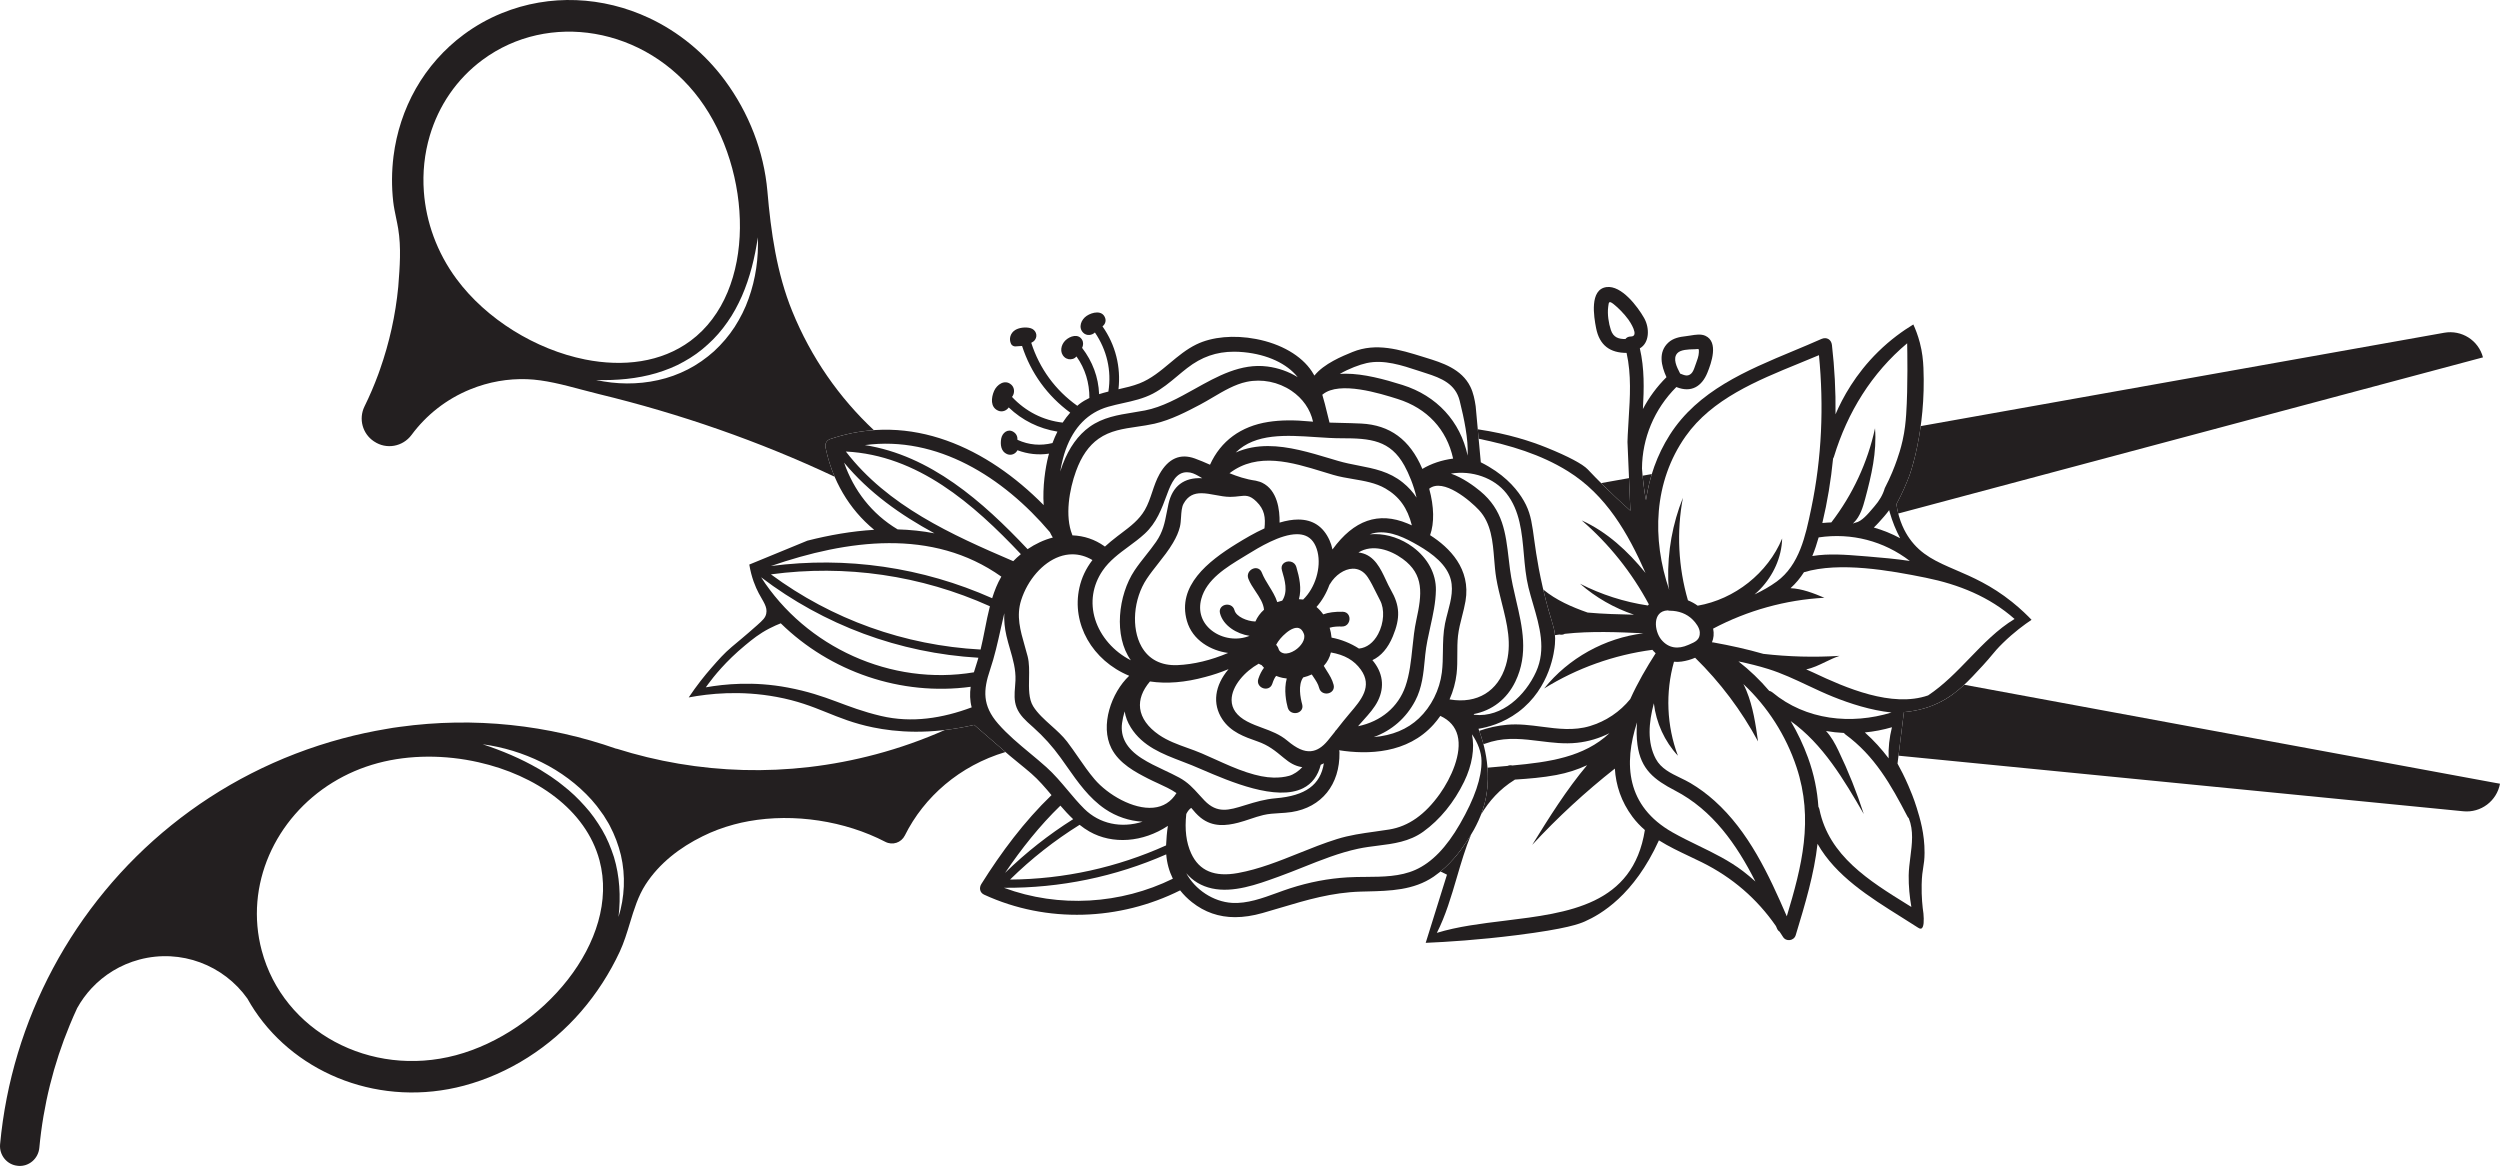
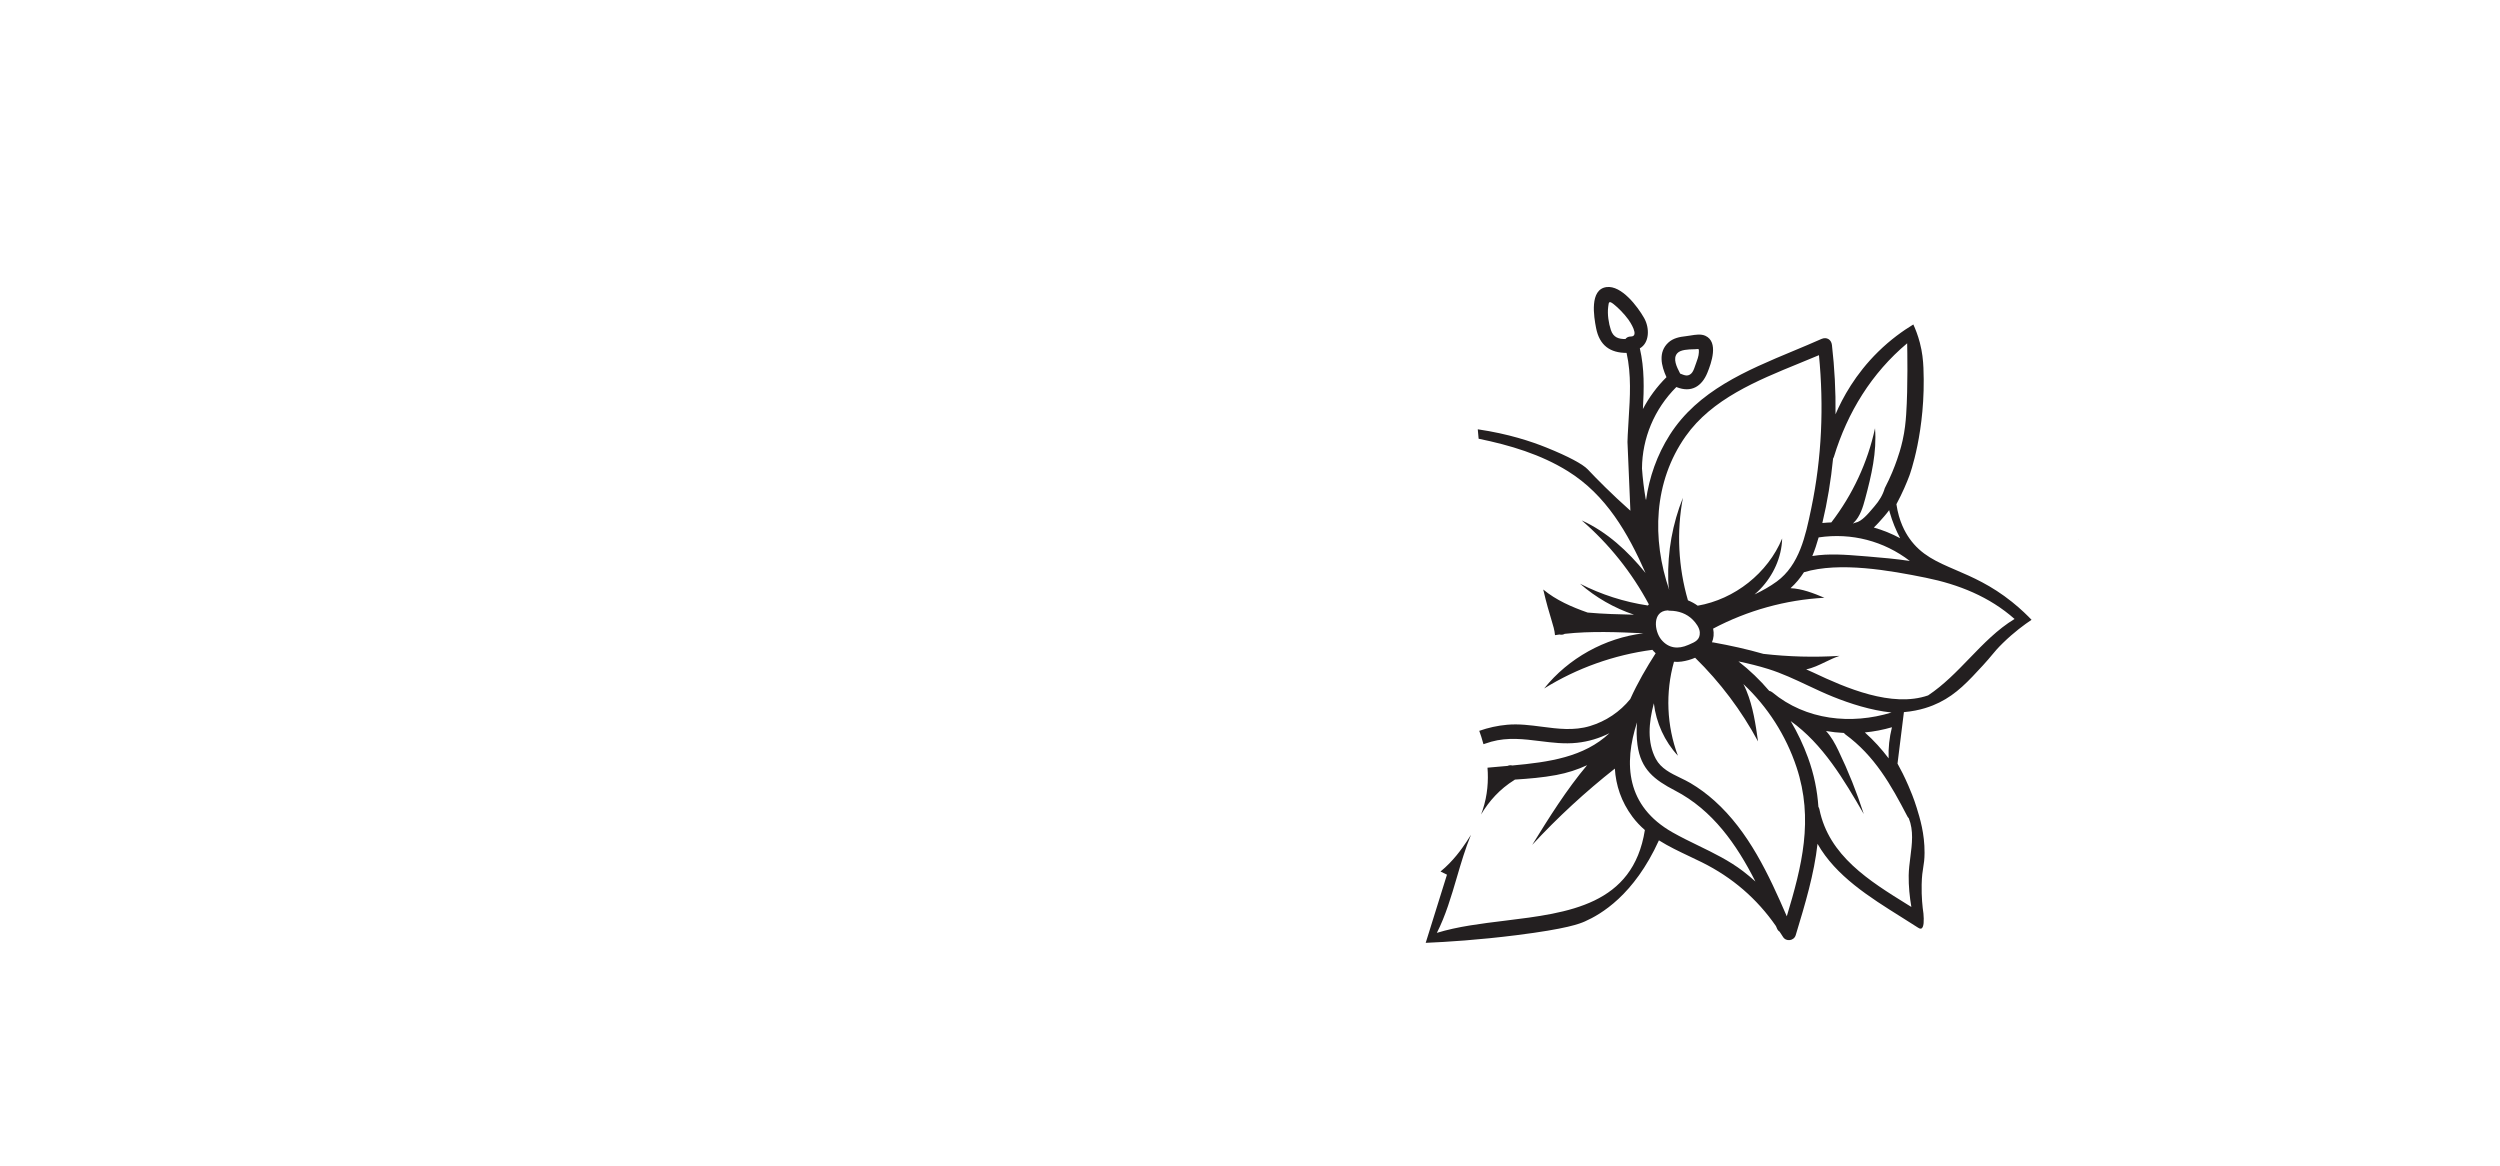
<svg xmlns="http://www.w3.org/2000/svg" version="1.1" width="1960.18" height="914.179" viewBox="0 0 1960.18 914.179">
-   <path transform="matrix(1,0,0,-1,540,726.33)" d="M617.03 407.844C616.26 413.024 615.24 418.244 612.9 423.044 606.01 437.194 590.51 441.984 578.06 445.824L575.51 446.614C557.59 452.174 539.05 457.924 520.49 450.354 512.53 447.104 498.08 441.214 490.59 431.844 489.93 433.024 489.27 434.114 488.58 435.144 480.36 447.544 464.4 456.794 444.81 460.534 427.46 463.844 410.41 462.294 398.05 456.284 390.28 452.504 383.64 446.964 377.22 441.594 369.97 435.534 362.47 429.264 353.45 425.734 348.18 423.674 342.51 422.364 336.97 421.124 338.92 438.654 334.71 455.794 324.43 470.444 326.38 471.944 327.36 474.424 326.58 476.844 324.44 483.434 316.43 481.604 312.05 478.684 307.77 475.834 305.14 469.604 309.36 465.414 311.98 462.814 316.13 463.324 318.49 465.644 327.85 451.834 331.65 435.844 329.06 419.314 326.61 418.714 324.18 418.044 321.78 417.274 321.28 430.564 316.62 442.904 308.45 453.564 309.4 455.524 309.57 457.874 308.48 459.824 305.53 465.074 298.86 462.774 295.42 459.494 291.8 456.044 290.55 449.924 294.64 446.274 296.44 444.664 298.98 444.194 301.26 444.954 302.45 445.344 303.34 446.024 304.05 446.834 310.88 437.224 314.23 426.094 314.16 414.274 311.41 412.964 308.74 411.414 306.23 409.484 305.7 409.074 305.2 408.584 304.68 408.154 287.43 420.394 275.04 437.424 268.58 457.544 269.74 458.084 270.79 458.854 271.53 459.904 273.92 463.334 272.08 467.804 268.13 468.984 264.53 470.064 259.31 469.584 256.08 467.624 252.22 465.284 250.8 460.614 252.78 456.614 253.33 455.494 254.83 454.644 256.07 454.724 257.84 454.844 259.6 454.964 261.37 455.074 268.22 433.884 281.23 415.954 299.14 402.794 297.02 400.424 295.05 397.804 293.21 394.984 277.77 396.724 264.1 403.794 253.49 415.104 253.98 415.744 254.39 416.444 254.66 417.244 255.57 419.924 255.01 422.894 252.83 424.794 247.8 429.164 241.59 424.774 239.43 419.784 237.17 414.574 236.31 407.054 242.65 404.324 245.85 402.944 249.21 404.384 250.91 406.874 261.51 396.704 274.62 390.274 289.11 387.904 287.67 385.074 286.38 382.064 285.21 378.934 275.98 376.674 266.68 377.394 257.95 381.404 257.89 381.434 257.83 381.424 257.77 381.444 257.87 383.874 257.07 386.184 254.56 387.744 250.13 390.494 245.8 386.874 245.01 382.414 244.2 377.864 244.74 372.374 249.54 370.294 252.89 368.844 256.33 370.494 257.76 373.314 265.78 370.304 274.11 369.384 282.52 370.644 282.34 369.974 282.12 369.344 281.95 368.664 279.66 359.724 277.35 344.624 278.32 330.284 234.44 374.774 174.53 403.664 111.08 382.134 108.15 381.144 106.65 378.464 107.28 375.434 112.54 349.874 125.61 327.154 145.42 310.924 127.92 309.884 110.32 306.794 93.04 302.404 77.86 296.164 62.68 289.914 47.5 283.674 49.2 273.464 52.32 266.094 54.9 261.204 58.37 254.634 61.94 250.494 60.77 245.114 60.08 241.964 58.14 240.094 53.65 236.104 44.26 227.744 37 221.874 33.71 219.074 27.57 213.844 23.82 209.564 17.62 202.474 12.52 196.644 6.36 188.994 0 179.494 15.96 182.494 40.46 185.184 69.02 179.874 101.32 173.874 113.91 162.284 144.51 156.004 162.31 152.354 188.93 149.934 223.83 157.964 233.08 149.954 242.33 141.944 251.58 133.934 253.81 132.074 256.06 130.224 258.29 128.404 261.9 125.464 265.31 122.694 268.61 119.824 274.29 114.894 279.46 108.864 284.47 102.894 263.15 82.394 244.91 57.884 229.44 33.194 227.55 30.184 228.2 26.424 231.64 24.844 281 2.104 338.03 4.574 385.31 28.214 387.97 24.834 391.08 21.714 394.63 18.914 404.54 11.094 415.7 7.204 428.42 7.204 435.13 7.204 442.28 8.284 449.89 10.444 454.69 11.804 459.39 13.204 464.03 14.594 484.72 20.764 504.27 26.584 526.89 27.244L531.88 27.374C549.84 27.804 568.41 28.264 584.12 38.994 597.33 48.014 605.47 59.784 609.97 66.504 612.39 70.114 618.62 79.554 622.49 91.144 631.5 118.094 623.48 143.854 619.24 154.914 626.07 156.044 638.33 159.034 650.39 168.024 675.81 186.974 678.77 216.554 679.16 221.134 680.27 234.414 676.55 235.484 669.61 265.824 659.79 308.764 664.36 319.284 652.86 336.794 647.63 344.754 638.38 355.204 621.05 363.854 619.69 378.534 618.36 393.194 617.03 407.844ZM265.16 464.274C265.16 464.284 265.16 464.294 265.16 464.294 265.18 464.474 265.3 464.304 265.16 464.274ZM641.1 339.544C651.77 326.054 653.31 308.644 654.8 291.804 655.57 283.064 656.37 274.034 658.44 265.664 659.52 261.304 660.81 256.874 662.07 252.594 667.15 235.214 672.4 217.244 664.4 199.604 656.01 181.124 637.86 163.604 616.04 165.854 615.83 166.044 615.62 166.244 615.41 166.434 629.95 169.194 641.51 178.164 648.15 191.924 658.59 213.524 653.6 234.884 648.77 255.544 646.93 263.434 645.02 271.604 643.96 279.744 643.6 282.544 643.27 285.294 642.96 287.984 640.54 308.624 638.45 326.454 620.63 341.234 615.84 345.194 607.06 351.714 597.63 354.984 614.1 357.714 631.46 351.724 641.1 339.544ZM346.67 208.624C333.36 215.304 322.86 227.244 318.66 240.784 314.6 253.894 316.69 267.434 324.54 278.924 329.86 286.704 337.47 292.324 344.84 297.754 349.13 300.914 353.56 304.184 357.56 307.874 366.82 316.424 370.81 327.234 375.03 338.674L375.22 339.194C378.4 347.784 382.21 356.064 390.59 356.064 391.41 356.064 392.27 355.984 393.17 355.824 396.09 355.294 399.18 353.444 402.18 351.654 402.33 351.564 402.49 351.474 402.64 351.374 402.63 351.374 402.62 351.374 402.61 351.374 388.37 352.174 379.26 345.184 376.17 331.244 375.66 328.934 375.23 326.724 374.82 324.604 373.24 316.414 371.87 309.334 366.48 301.534 363.98 297.904 361.18 294.384 358.48 290.964 355.44 287.124 352.3 283.164 349.53 278.994 336.71 259.744 333.06 227.594 346.67 208.624ZM359.14 272.484C361.9 276.634 365.06 280.634 368.11 284.504 372.13 289.594 376.28 294.864 379.66 300.594 382.46 305.354 384.1 309.144 385.13 313.294 385.7 315.574 385.86 318.274 386.03 320.884 386.27 324.694 386.51 328.644 387.96 331.324 391.46 337.794 396.37 339.604 401.95 339.604 405.41 339.604 409.13 338.914 412.93 338.204 416.78 337.484 420.76 336.744 424.53 336.744 424.54 336.744 424.55 336.744 424.56 336.744 427.26 336.744 429.51 337.014 431.49 337.254 436.69 337.874 439.85 338.254 445.13 333.084 451.54 326.814 452.36 320.574 451.44 312.034 443.47 308.404 436.16 304.074 429.44 299.934 407.26 286.254 382.81 267.024 390.62 239.514 394.96 224.224 409.56 216.134 422.95 214.374 409.55 208.654 395.85 205.364 383.19 204.824 370.42 204.304 360.68 209.314 355.02 219.374 346.85 233.864 348.63 256.704 359.14 272.484ZM517.45 243.984C516.54 245.664 514.9 246.614 512.84 246.664 506.73 246.814 501.56 246.134 497.5 244.634 495.97 246.794 494.2 248.734 492.22 250.424 496.5 255.254 500 261.234 502.37 267.804 502.51 267.974 502.64 268.154 502.76 268.364 506.88 275.384 514.02 280.234 520.52 280.434 525.23 280.594 529.39 278.264 532.41 273.764 534.73 270.294 536.86 265.984 538.93 261.814 539.99 259.674 541.03 257.564 542.06 255.644 545.78 248.714 545.16 237.834 540.54 229.174 536.94 222.434 531.63 218.404 525.58 217.814 525.56 217.814 525.54 217.804 525.52 217.804 519 222.014 511.43 225.034 504.04 226.394 503.78 229.074 503.27 231.674 502.54 234.144 505.68 235.124 509.44 235.164 512.13 235.094 514.4 235.054 516.12 236.024 517.2 237.794 518.36 239.644 518.46 242.134 517.45 243.984ZM481.73 256.214C481.57 256.244 481.4 256.274 481.23 256.294L481.17 256.304C481.13 256.314 481.1 256.314 481.06 256.314H481.01C480.2 256.404 479.37 256.464 478.45 256.504 480.72 264.824 478.83 273.574 476.4 281.834 475.78 283.944 474.21 285.444 472.1 285.954 469.9 286.494 467.57 285.854 466.14 284.364 464.88 283.044 464.51 281.254 465.13 279.134 467.43 271.324 470.03 262.484 465.36 255.384 464.04 255.064 462.73 254.684 461.46 254.234 460 258.794 457.49 262.844 455.06 266.764 452.96 270.154 450.79 273.654 449.31 277.464 448.19 280.344 445.37 281.564 442.45 280.434 439.62 279.334 437.39 276.184 438.81 272.524 440.15 269.084 442.31 265.844 444.41 262.704 447.59 257.944 450.6 253.444 451.08 248.264 448.14 245.664 445.87 242.564 444.33 239.024 444.15 239.044 443.98 239.064 443.8 239.064 438.08 239.244 429.27 242.684 427.93 247.864 426.96 251.574 423.39 252.784 420.54 252.044 417.98 251.384 415.65 249.024 416.58 245.444 419.1 235.744 429.74 229.264 439.76 227.794 430.24 223.864 418.43 225.424 410.06 231.974 402.27 238.054 399.29 247.084 401.89 256.734 406.03 272.084 421.35 281.404 434.87 289.624L437.99 291.524C446.91 297.004 463.94 307.474 476.9 307.474 479.35 307.474 481.65 307.104 483.72 306.254 488.33 304.364 491.46 300.134 493.05 293.694 496.08 281.294 491.23 265.314 481.73 256.214ZM475.34 216.444C472.31 214.494 469.16 213.614 466.75 214.034 465.98 214.164 464.82 214.614 463.96 215.314 463.25 215.884 463 216.404 462.89 216.624L462.61 217.184C462.26 218.534 461.58 219.734 460.57 220.714 462.26 223.984 464.91 227.144 468.46 230.104 472.15 233.184 475.69 234.584 478.2 233.924 479.98 233.454 481.36 231.934 482.33 229.384 483.99 224.964 479.97 219.414 475.34 216.444ZM504.76 295.514C504.21 298.114 503.42 300.554 502.41 302.784 497.52 313.564 489.3 318.974 477.89 318.974 473.49 318.974 468.62 318.174 463.28 316.564 463.46 326.434 461.67 342.014 449.55 347.864 448.46 348.394 447.29 348.784 446.08 349.034 445.57 349.244 445.08 349.374 444.59 349.444 436.81 350.504 429.9 352.904 424.03 355.284 446.05 372.174 473.2 363.824 497.2 356.454 499.97 355.604 502.7 354.764 505.4 353.974 510.41 352.494 515.74 351.594 520.9 350.724 529.66 349.244 538.71 347.714 546.27 343.324 557.1 337.034 563.56 328.054 567 314.404 565.86 314.924 564.71 315.424 563.56 315.904 540.86 325.314 521.61 318.654 504.76 295.514ZM361.66 192.014C374.77 190.044 389.39 191.244 405.1 195.564 410.99 197.074 417.09 199.134 423.3 201.684 412.35 188.804 410.44 174.444 418.36 162.424 425.01 152.324 435.66 148.614 445.95 145.014 454.65 141.974 459.7 137.794 466.76 131.934 471.05 128.384 475.03 125.834 480.54 124.894 480.73 124.864 480.91 124.834 481.1 124.814 478.25 121.694 474.2 118.984 470.8 118.034 467.18 117.024 463.03 116.544 458.51 116.644 452.42 116.764 445.78 118.074 437.62 120.754 429.14 123.534 420.86 127.284 412.84 130.914 409.32 132.514 405.79 134.104 402.24 135.624 398.53 137.214 394.69 138.594 390.96 139.934 383.35 142.664 375.49 145.494 368.71 150.164 359.99 156.174 354.89 163.334 353.94 170.874 353.09 177.864 355.68 184.974 361.66 192.014ZM469.36 145.584C463.39 150.614 456.58 153.114 450 155.534 445.94 157.024 441.74 158.564 437.75 160.694 429.72 164.974 425.66 170.624 425.66 177.484 425.67 188.544 436.26 200.054 446.92 205.954 447.63 205.484 448.38 205.124 449.16 204.874 449.78 204.114 450.41 203.414 451.05 202.754 449.2 200.334 447.71 197.404 446.61 194.014 445.44 190.414 447.67 187.614 450.47 186.704 453.14 185.834 456.45 186.754 457.58 190.214 458.5 193.054 459.51 195.124 460.58 196.384 462.18 195.724 463.85 195.214 465.55 194.854 466.58 194.634 467.69 194.464 468.9 194.344 466.46 185.334 468.58 175.504 469.66 171.554 470.68 167.824 474.28 166.644 477.18 167.424 479.7 168.114 481.97 170.464 481.01 174.004 479.55 179.384 477.69 189.264 481.69 195.004 481.73 195.054 481.76 195.114 481.8 195.174 484.12 195.734 486.37 196.524 488.52 197.514 488.95 196.854 489.39 196.194 489.84 195.534 491.74 192.724 493.53 190.064 494.3 186.954 495.23 183.264 498.75 182.014 501.6 182.744 504.19 183.394 506.56 185.734 505.66 189.364 504.61 193.574 502.41 197.034 500.29 200.374 499.5 201.624 498.68 202.914 497.93 204.224 500.72 207.264 502.6 210.794 503.52 214.754 514.26 212.904 521.73 208.604 526.98 201.294 536.41 188.174 527.22 177.454 518.34 167.084L518.17 166.884C514.74 162.884 511.45 158.684 508.27 154.634L507.9 154.164C507.33 153.674 506.86 153.084 506.5 152.384 504.72 150.124 502.94 147.874 501.1 145.664 496.82 140.484 492.49 137.774 487.87 137.354 482.47 136.834 476.6 139.484 469.36 145.584ZM525.78 158.044C526.88 159.324 528.03 160.594 529.19 161.884 533.37 166.524 537.69 171.324 540.44 176.944 545.81 187.894 544.24 199.124 536.06 208.724 542.89 211.904 548.27 218.174 552.09 227.394 558.09 241.874 557.67 251.444 550.46 263.944 549.12 266.274 547.91 268.864 546.63 271.604 542.45 280.564 537.7 290.714 526.91 292.874 526.32 292.994 525.72 293.084 525.11 293.154 536.13 299.964 550 295.274 559.81 288.134 576.77 275.784 574.94 260.464 570.51 240.184 568.98 233.204 568.2 225.744 567.44 218.524 566.36 208.204 565.23 197.524 561.93 188.114 556.25 171.914 542.82 160.674 524.83 156.914 525.15 157.294 525.46 157.674 525.78 158.044ZM569.6 176.804C575.02 187.044 576.11 198.434 577.16 209.454L577.51 213.044C578.24 220.304 579.87 227.634 581.45 234.734 583.54 244.144 585.7 253.874 585.85 263.684 586.04 276.454 579.46 288.734 567.81 297.364 558.83 304.014 548.17 307.564 538.04 307.564 536.67 307.564 535.32 307.504 533.97 307.374 545.7 311.694 558.28 306.244 568.07 300.894 578.62 295.124 591.36 287.024 596.26 275.584 600.37 265.994 597.73 256.024 595.18 246.384 594.41 243.464 593.61 240.434 593.01 237.464 591.54 230.164 591.44 222.794 591.35 215.664 591.28 210.194 591.21 204.534 590.51 198.984 588.78 185.354 582.22 172.274 572.5 163.074 563.48 154.544 551.61 149.624 537.13 148.394 551.33 153.614 562.46 163.304 569.6 176.804ZM602.07 198.034C602.65 203.074 602.64 208.194 602.64 213.144 602.64 217.944 602.64 222.914 603.17 227.734 603.75 232.934 605.07 238.104 606.35 243.094 607.35 246.984 608.38 251.004 609.07 255.064 613.35 280.304 596.55 297.014 581.3 306.714 584.7 316.364 584.46 328.924 580.6 343.154 591.6 351.884 612.91 333.624 619.63 326.394 629.28 316.014 630.43 301.744 631.54 287.954 631.95 282.954 632.36 277.784 633.18 272.914 634.27 266.444 635.91 259.964 637.49 253.694 641.7 237.024 645.68 221.284 640.66 204.554 634.56 184.284 618.19 174.314 596.91 177.894 596.79 177.914 596.67 177.934 596.55 177.944 599.44 184.524 601.29 191.274 602.07 198.034ZM531.62 441.664C545.07 444.574 559.03 439.964 572.54 435.514 574.42 434.894 576.28 434.284 578.11 433.694 590.15 429.864 601.22 425.324 604.5 412.084 607.98 398.014 611.38 382.044 610.73 369.074 605.03 395.914 586.55 416.024 559.62 424.494 545.3 428.994 529.28 433.324 514.99 433.324 513.47 433.324 511.97 433.274 510.5 433.174 517.61 437.274 526.14 440.474 531.62 441.664ZM497.2 417.144C510.28 427.834 542.2 417.804 555.83 413.514 578.94 406.254 594.35 389.674 599.35 366.764 590.58 365.654 582.12 362.814 575.23 358.664L575.06 359.064C565.42 381.594 549.81 393.094 527.34 394.234 522.12 394.494 516.87 394.614 511.78 394.734 508.66 394.804 505.55 394.884 502.43 394.984 501.79 397.434 501.19 399.904 500.59 402.394 499.44 407.154 498.24 412.074 496.78 416.834 496.93 416.934 497.07 417.034 497.2 417.144ZM491.82 383.604C498.76 383.144 505.32 382.704 511.63 382.704 511.7 382.704 511.78 382.704 511.86 382.704 534.53 382.724 550.13 381.264 561.18 361.224 564.54 355.114 568.45 345.884 570.67 336.174 567.82 340.564 564.27 344.454 559.96 347.944 549.29 356.594 537.55 358.884 525.12 361.304 519.88 362.324 514.47 363.384 509.13 364.954 507.11 365.544 505.08 366.154 503.03 366.774 486.82 371.634 470.28 376.584 454.21 376.584 445.59 376.584 437.1 375.154 428.87 371.524 444.34 386.774 468.44 385.164 491.82 383.604ZM489.51 395.714C488.85 395.754 488.18 395.794 487.52 395.864 474.54 397.114 464.02 397.004 454.42 395.504 432.93 392.154 417.15 380.554 408.74 361.954 404.49 363.844 400.78 365.414 396.87 366.834 385.41 370.994 376.09 366.904 369.18 354.674 366.65 350.194 365 345.284 363.41 340.534 361.81 335.764 360.15 330.824 357.61 326.454 353.11 318.704 346.31 313.584 339.11 308.154 338.14 307.424 337.16 306.684 336.18 305.934 332.41 303.054 329.18 300.364 326.33 297.754 326.18 297.884 326.03 298.004 325.87 298.114 318.44 303.374 310.03 306.214 300.86 306.574 300.81 306.774 300.74 306.954 300.67 307.144 294.85 321.724 298.4 342.414 303.67 356.914 307.91 368.594 313.69 376.894 321.34 382.304 330.35 388.684 340.72 390.184 351.7 391.784 356.14 392.434 360.74 393.104 365.18 394.114 378.28 397.124 390.84 403.754 400.94 409.074 404.19 410.794 407.41 412.694 410.82 414.704 419.4 419.774 428.26 425.004 437.43 426.934 449.46 429.464 462.28 426.904 472.63 419.914 481.41 413.974 487.37 405.424 489.51 395.714ZM295.52 373.624C301.93 391.484 313.13 402.844 328.8 407.384 332.62 408.494 336.58 409.364 340.42 410.224 348.34 411.974 356.52 413.794 364 417.714 371.11 421.434 377.28 426.584 383.25 431.574 385.72 433.644 388.29 435.784 390.87 437.774 402.15 446.494 413.72 450.574 427.61 450.574 430.06 450.574 432.58 450.444 435.18 450.194 453.72 448.414 469.03 441.274 477.49 430.614 470.39 434.984 462.31 437.844 453.77 438.954 433.01 441.654 414.51 431.314 396.62 421.324 384.14 414.354 371.23 407.144 357.76 404.514 354.62 403.904 351.46 403.394 348.33 402.894 336.71 401.024 324.69 399.094 314.31 391.644 305.34 385.214 298.28 375.384 293.31 362.434 292.58 360.524 291.9 358.584 291.27 356.614 292.45 363.414 294.02 369.464 295.52 373.624ZM283.17 309.104C283.87 307.624 284.62 306.184 285.49 304.864 278.56 303.074 271.84 299.894 265.7 295.754 230.35 333.274 189.45 369.254 138.12 377.334 194.69 384.944 246.59 352.254 283.17 309.104ZM260.43 291.834C258.33 290.114 256.34 288.284 254.46 286.334 205.92 307.164 156.14 329.544 123.21 372.294 179.48 369.464 223.1 331.384 260.43 291.834ZM121.82 363.594C141.44 339.964 166.05 322.604 192.66 308.174 183.18 310.004 173.54 310.984 163.82 311.254 143.45 323.404 129.41 341.864 121.82 363.594ZM245.13 274.204C245.1 274.164 245.07 274.124 245.05 274.074 242 268.844 239.75 263.164 237.93 257.284 183.1 281.634 123.65 290.254 64.44 282.524 124.08 303.064 191.01 312.584 245.13 274.204ZM221.86 171.704C199.01 163.174 174.98 159.254 150.74 164.974 122.05 171.744 109.49 181.244 77.63 187.254 50.78 192.324 27.89 189.954 13.41 187.414 13.84 188.024 14.5 188.954 15.33 190.064 19.54 195.764 28.93 207.724 44.29 220.404 50.1 225.204 55.21 229.374 63.12 233.504 66.77 235.404 69.93 236.734 72.18 237.604 110.9 199.674 166.35 180.434 221.07 187.834 220.35 182.524 220.42 177.184 221.86 171.704ZM56.75 273.714C106.19 236.104 165.02 214.264 227.13 210.614 226.85 209.674 226.6 208.714 226.3 207.794 225.36 204.894 224.44 202.034 223.61 199.184 158.71 188.344 92.03 218.874 56.75 273.714ZM64.46 275.994C122.95 283.864 182.1 275.304 236.15 250.984 234.61 244.974 233.38 238.834 232.2 232.764 231.18 227.544 230.11 222.234 228.85 217.044 169.22 220.244 112.35 240.604 64.46 275.994ZM280.4 124.844C276.26 128.564 271.88 132.194 267.66 135.704 258.99 142.904 250.02 150.344 242.56 158.914 230.15 173.174 230.87 185.244 236.31 201.274 239.83 211.654 242.23 222.444 244.55 232.864 245.48 237.024 246.42 241.264 247.44 245.504 247.15 239.784 247.71 233.914 249.11 227.844 249.93 224.254 250.95 220.754 251.93 217.364 254.29 209.204 256.53 201.504 256.2 192.824 256.14 191.184 256 189.534 255.87 187.894 255.43 182.514 254.97 176.954 257.11 171.544 259.47 165.554 264.29 161.264 268.95 157.124L270.24 155.974C278.4 148.654 285.21 141.084 291.66 132.144 293.34 129.824 294.98 127.474 296.64 125.124 305.1 113.064 313.84 100.594 326.47 92.004 335.19 86.074 345.6 82.594 355.85 82.064 339.1 76.724 322.05 80.364 310.14 92.164 305.48 96.784 301.23 101.854 297.12 106.764 291.95 112.904 286.62 119.264 280.4 124.844ZM374.3 63.484C335.96 46.204 294.43 36.984 251.95 36.684 268.6 53.064 286.9 67.404 306.49 79.614 308.93 77.664 311.49 75.884 314.19 74.344 332.31 64.044 356.16 65.844 375.71 78.794 374.88 73.664 374.56 68.544 374.3 63.694 374.29 63.624 374.3 63.554 374.3 63.484ZM291.43 94.654C294.62 90.954 297.92 87.354 301.44 84.044 282.33 71.974 264.42 57.924 248.02 41.904 260.77 60.724 275.17 78.924 291.43 94.654ZM247.14 30.234C291.31 29.934 334.48 38.914 374.41 56.444 374.92 49.654 376.7 43.254 379.6 37.354 338.84 17.334 290.37 14.184 247.14 30.234ZM364.31 93.044C348.61 91.544 328.55 103.204 318.23 115.324 313.58 120.774 309.42 126.794 305.4 132.614 302.6 136.664 299.7 140.854 296.66 144.844 293.21 149.354 288.63 153.464 284.2 157.434 278.92 162.174 273.45 167.074 270.08 172.554 266.53 178.314 266.69 186.524 266.85 194.454 266.97 200.324 267.09 206.404 265.75 211.664 265.04 214.424 264.26 217.164 263.47 219.894 260 231.974 256.72 243.384 260.66 255.744 265.77 271.764 277.49 285.144 290.52 289.854 293.94 291.084 297.39 291.704 300.82 291.704 306.18 291.704 311.5 290.204 316.55 287.214 311.4 280.464 308.05 273.334 306.31 265.474 300.05 237.174 316.42 208.454 345.37 196.464 331.37 183.294 322.36 157.464 331.42 139.604 337.56 127.494 350.61 120.784 360.13 115.884 362.64 114.594 365.31 113.364 367.89 112.184 372.88 109.894 378.03 107.534 382.45 104.504 378.21 97.634 372.11 93.774 364.31 93.044ZM384.53 116.664C380.69 118.744 376.67 120.644 372.78 122.474 366.79 125.304 360.6 128.214 355 131.854 343.31 139.444 338.33 148.424 339.77 159.304 340.17 162.314 340.87 165.464 341.81 168.554 342.47 164.234 344.09 160.004 346.66 155.904 355.92 141.124 371.5 135.164 386.57 129.404 389.27 128.374 391.97 127.344 394.62 126.264 396.89 125.344 399.56 124.194 402.53 122.914 424.35 113.544 460.86 97.854 481.73 108.324 488.69 111.814 493.34 117.994 495.56 126.684 496.38 127.024 497.19 127.414 498.01 127.854 495.3 110.884 483.56 102.394 460.31 100.434 451.98 99.734 444.79 97.654 436.25 95.004L435.92 94.904C423.45 91.034 414.45 88.244 404.42 98.644 402.86 100.264 401.44 101.834 400.07 103.354 395.62 108.284 391.41 112.944 384.53 116.664ZM390.13 88.114C391.27 90.364 392.58 91.974 394 92.894 396.11 90.324 398.49 87.544 401.37 85.224 410.93 77.564 421.6 78.924 430.76 81.254 433.98 82.074 437.16 83.144 440.23 84.174 443.59 85.304 447.06 86.464 450.53 87.284 454.68 88.264 458.96 88.514 463.1 88.754 466.22 88.934 469.45 89.124 472.67 89.624 496.25 93.264 510.65 111.174 510.24 136.364 510.23 136.954 510.15 137.514 509.99 138.054L510.01 138.074C532.55 134.564 563.44 135.324 584.05 158.314 585.86 160.334 587.59 162.534 589.32 165.014 589.4 164.974 589.49 164.924 589.58 164.884 596.59 161.594 601.04 156.514 602.82 149.784 606.56 135.594 597.71 116.224 588.99 103.944 577.36 87.564 564.37 78.404 549.28 75.944 545.5 75.324 541.75 74.804 538.03 74.294 527.86 72.884 518.25 71.544 508.29 68.444 498.15 65.284 488.09 61.254 478.36 57.344 463.02 51.184 447.16 44.814 430.69 41.824 412.28 38.464 400.27 43.504 393.97 57.204 390.06 65.724 388.81 75.834 390.13 88.114ZM604.73 80.334C594.07 61.824 582.63 50.034 569.74 44.284 557.8 38.954 544.11 38.864 530.88 38.774 526.14 38.744 521.24 38.704 516.55 38.424 501.39 37.514 486.67 34.704 471.54 29.834 468.11 28.734 464.54 27.434 461.1 26.174 449.67 22.014 437.84 17.724 426.11 18.394 411.17 19.274 397 28.904 390.11 41.694 395.3 35.554 402.03 31.544 410.23 29.744 426.93 26.074 445.84 32.924 461.03 38.434L462.89 39.104C469.25 41.404 475.64 43.954 481.83 46.424 495.7 51.964 510.05 57.694 524.88 60.874 529.99 61.974 535.23 62.624 540.29 63.264 552.44 64.784 565 66.354 575.95 74.234 589.01 83.634 600.09 97.204 607.99 113.464 614.29 126.444 616.41 139.614 614.11 150.604 618.73 144.024 621.51 136.474 621.61 129.904 621.82 116.634 616.29 100.414 604.73 80.334Z" fill="#231f20" />
  <path transform="matrix(1,0,0,-1,1034.972,740.689)" d="M465.218 486.282C466.788 482.862 468.748 478.012 470.328 471.982 472.258 464.592 472.878 458.212 473.138 452.332 475.268 402.752 462.158 367.822 462.158 367.822 460.058 362.232 456.808 354.402 451.948 345.352 453.948 331.872 458.758 323.382 462.158 318.542 471.378 305.433 483.681 300.143 498.495 293.773 511.41 288.22 526.235 281.846 542.588 268.752 549.798 262.982 555.048 257.712 557.908 254.712 552.318 250.982 544.168 245.032 535.438 236.502 531.307 232.469 529.347 230.107 526.962 227.232 525.172 225.075 523.143 222.629 519.778 218.972 508.218 206.412 499.168 196.582 485.568 189.862 479.788 187.002 470.578 183.412 457.828 182.332L452.818 141.982C455.318 137.482 458.328 131.642 461.348 124.632 462.908 121.002 465.508 114.942 467.868 107.312 470.358 99.292 474.108 87.142 474.018 71.962 473.984 66.738 473.511 63.835 473.003 60.712 472.467 57.42 471.892 53.885 471.748 47.132 471.548 37.442 472.398 29.532 473.148 24.412 473.598 19.302 473.638 13.432 471.418 12.632 470.498 12.306 469.48 12.968 468.877 13.36L468.858 13.372C464.592 16.136 460.212 18.881 455.79 21.653 430.752 37.346 404.393 53.867 390.098 79.092 387.478 55.472 380.448 32.022 372.998 7.462 371.628 2.952 365.458 2.072 362.988 6.152 362.439 7.056 361.857 7.926 361.275 8.798 360.954 9.277 360.634 9.757 360.318 10.242 359.548 10.692 358.858 11.432 358.378 12.542L357.508 14.552C342.638 36.022 323.268 52.752 299.528 64.532 296.363 66.102 293.153 67.623 289.938 69.147 281.681 73.059 273.388 76.988 265.738 81.802 246.138 38.622 220.078 23.722 207.688 18.222 203.608 16.422 193.838 12.442 154.148 7.452 124.308 3.692 99.648 2.152 82.878 1.432 85.658 10.342 88.438 19.25 91.218 28.157 93.998 37.065 96.778 45.972 99.558 54.882 97.808 55.694 96.121 56.521 94.495 57.358 104.606 65.628 111.14 75.102 114.998 80.863 115.792 82.047 116.995 83.859 118.391 86.167 113.978 75.515 110.646 64.155 107.305 52.762 102.919 37.806 98.516 22.794 91.628 9.252 107.885 14.258 126.43 16.527 145.071 18.808 194.907 24.904 245.427 31.085 254.728 89.882 251.198 92.942 247.918 96.352 245.008 100.252 236.118 112.182 231.998 124.992 231.188 138.062 208.078 119.842 186.358 99.842 166.378 78.232 179.678 99.752 193.218 121.452 209.438 140.742 201.968 137.242 193.878 134.622 185.188 133.002 174.578 131.022 163.708 130.132 152.808 129.432 152.75 129.391 152.697 129.346 152.644 129.301 152.57 129.238 152.496 129.175 152.408 129.122 140.845 121.922 132.6 112.622 126.287 102.081 126.717 103.198 127.129 104.34 127.518 105.503 131.423 117.182 132.129 128.637 131.331 138.77 134.962 139.113 138.597 139.428 142.225 139.742 143.835 139.881 145.443 140.021 147.048 140.162 148.348 140.742 149.598 140.812 150.728 140.492 179.468 143.112 207.048 147.022 226.938 165.802 219.118 161.862 210.548 159.252 201.518 158.282 191.69 157.22 182.07 158.418 172.476 159.612 159.851 161.183 147.272 162.749 134.328 159.152 132.242 158.572 130.187 157.918 128.165 157.194 127.084 161.305 125.906 164.847 124.873 167.661 131.895 170.124 139.238 171.775 146.868 172.442 155.97 173.238 164.987 172.061 173.973 170.887 186.559 169.244 199.084 167.608 211.698 171.412 224.268 175.202 235.218 182.642 243.268 192.552 249.018 205.332 256.148 217.522 263.188 228.482 262.278 229.322 261.408 230.222 260.608 231.182 230.598 227.212 201.448 216.862 175.748 200.862 194.768 224.632 223.348 240.462 253.558 244.142 233.688 245.082 212.458 246.002 191.908 243.722 190.768 243.062 189.368 242.812 187.748 243.182 186.582 243.027 185.419 242.86 184.259 242.681 183.922 246.569 182.903 249.936 181.296 255.242 179.734 260.399 177.618 267.388 175.034 278.468 185.12 270.094 197.42 264.751 209.838 260.402 222.028 259.292 234.328 258.982 246.228 258.722 230.698 263.932 216.188 272.202 203.888 283.012 220.528 274.472 238.568 268.712 257.068 265.942 257.318 266.252 257.578 266.542 257.848 266.832 244.538 291.762 226.628 314.222 205.208 332.652 225.078 323.622 241.428 308.512 255.238 291.452 241.438 322.712 224.388 352.562 194.418 371.202 173.088 384.466 148.95 391.649 124.379 396.692 124.153 399.158 123.929 401.625 123.704 404.09 147.804 400.55 165.828 394.487 177.418 389.822 194.978 382.752 206.138 376.672 209.918 372.672 216.988 365.182 228.328 353.622 243.368 340.242L241.088 394.152C241.178 397.432 241.278 399.402 241.278 399.402 241.475 403.626 241.742 407.849 242.009 412.069 243.111 429.473 244.209 446.832 240.378 463.982 227.538 464.012 219.148 469.772 216.468 483.502 214.728 492.382 211.178 513.842 224.668 515.592 236.428 517.122 249.118 500.212 254.138 491.332 258.648 483.342 258.318 471.832 250.778 467.562 254.468 451.712 254.068 435.922 253.188 419.982 257.958 429.072 264.148 437.492 271.658 444.952 267.588 453.842 264.998 464.592 273.138 472.092 276.938 475.592 281.938 476.562 286.908 477.102 288.027 477.223 289.217 477.418 290.441 477.618 294.401 478.268 298.72 478.976 302.158 477.402 312.728 472.552 306.828 455.992 303.728 448.402 299.288 437.542 290.978 432.622 279.658 437.132 279.568 437.172 279.508 437.212 279.428 437.252 262.038 419.902 252.658 397.072 252.458 373.412 253.018 365.432 253.988 357.512 255.328 349.652 255.371 349.491 255.42 349.329 255.47 349.166 255.525 348.987 255.581 348.806 255.628 348.622 258.188 366.502 264.188 383.892 274.298 399.772 296.299 434.321 334.327 450.174 371.099 465.505 378.552 468.612 385.952 471.697 393.158 474.912 397.188 476.712 400.898 474.532 401.398 470.182 403.478 452.182 404.428 434.012 404.208 415.862 409.698 428.632 419.688 447.262 437.628 464.872 447.288 474.352 456.948 481.272 465.218 486.282ZM292.882 466.836C288.852 466.728 282.775 466.567 280.198 463.782 276.31 459.58 279.858 452.704 282.11 448.34 282.216 448.135 282.319 447.936 282.418 447.742 282.443 447.732 282.468 447.727 282.493 447.722 282.518 447.717 282.543 447.712 282.568 447.702 282.731 447.638 282.894 447.573 283.055 447.508 285.926 446.36 288.414 445.366 291.028 447.742 292.485 449.074 293.325 451.508 294.018 453.515 294.152 453.904 294.281 454.276 294.408 454.622 294.525 454.942 294.646 455.27 294.77 455.604 295.781 458.331 296.95 461.486 297.048 464.292 297.145 467.154 297.105 467.15 295.54 466.983 295.164 466.943 294.7 466.894 294.128 466.872 293.742 466.858 293.324 466.847 292.882 466.836ZM594.748 317.652 594.868 317.742 594.867 317.744C594.858 317.783 594.848 317.823 594.848 317.872 594.817 317.819 594.792 317.759 594.769 317.702 594.762 317.685 594.755 317.669 594.748 317.652ZM427.208 166.402C434.278 160.112 440.368 153.332 445.848 146.092 445.538 154.102 446.408 162.312 448.448 170.482 441.498 168.452 434.388 167.092 427.208 166.402ZM352.198 199.022C353.058 198.852 353.918 198.482 354.718 197.812 380.938 175.992 416.518 172.322 448.128 182.032 431.948 183.712 415.538 189.032 402.188 194.412 395.467 197.118 388.922 200.201 382.379 203.282 372.284 208.036 362.197 212.787 351.488 216.142 343.798 218.552 335.968 220.452 328.088 222.112 336.898 215.252 344.978 207.512 352.198 199.022ZM382.551 215.266C384.023 214.619 385.501 213.969 386.978 213.272 412.068 201.402 448.398 185.602 476.798 195.442 489.01 203.569 499.18 214.099 509.305 224.583 520.273 235.939 531.188 247.24 544.588 255.372 524.958 272.802 500.728 282.492 474.948 287.712 446.868 293.402 407.468 300.472 379.458 292.032 376.538 287.472 373.078 283.252 368.918 279.502 377.888 279.152 387.018 275.562 395.478 272.002 365.108 270.382 335.138 262.022 308.248 247.812 309.078 243.812 308.658 240.222 307.328 237.072 307.658 237.072 307.978 237.052 308.328 236.992 321.878 234.542 334.878 231.682 347.618 228.012 367.448 225.742 387.468 225.192 407.388 226.452 403.597 225.213 399.921 223.436 396.26 221.666 391.296 219.267 386.36 216.881 381.198 215.862 381.648 215.663 382.099 215.465 382.551 215.266ZM429.668 304.352C440.628 303.502 451.588 302.442 462.478 300.872 442.108 316.452 416.858 323.182 390.968 319.322 389.558 314.312 387.958 309.412 386.008 304.722 398.97 306.823 412.127 305.762 425.333 304.698 426.778 304.581 428.223 304.465 429.668 304.352ZM441.654 335.014C439.493 332.529 436.985 329.644 434.228 327.072 441.378 325.032 448.288 322.232 454.888 318.682 451.508 325.082 448.748 331.832 446.728 338.952 446.642 339.26 446.558 339.576 446.475 339.894 446.403 340.164 446.332 340.435 446.258 340.702 445.078 339.082 443.828 337.502 442.488 335.972 442.216 335.661 441.938 335.341 441.654 335.014ZM402.988 382.652C402.818 382.092 402.578 381.622 402.298 381.192 400.618 364.172 397.858 347.252 393.878 330.612 396.238 330.852 398.578 330.992 400.918 331.082 417.588 352.772 429.438 378.152 435.178 404.902 436.678 386.312 432.338 367.782 427.498 349.772 425.668 342.942 423.558 335.792 418.498 330.862 418.399 330.757 418.283 330.669 418.165 330.58 418.081 330.517 417.997 330.453 417.918 330.382 418.078 330.362 418.228 330.352 418.378 330.332 418.848 330.592 419.368 330.802 419.998 330.922 424.679 331.804 429.765 337.82 433.316 342.021 433.831 342.63 434.314 343.201 434.758 343.712 438.518 348.042 441.318 352.652 442.848 357.972 447.398 366.722 450.428 374.442 452.458 380.322 453.598 383.632 455.308 388.632 456.798 395.302 458.568 403.202 459.198 409.732 459.608 415.812 461.068 437.722 460.478 466.702 460.378 471.522 432.618 448.252 413.588 417.422 402.988 382.652ZM375.627 455.757C342.481 442.218 307.319 427.856 286.708 398.652 261.468 362.892 260.098 318.192 273.858 277.992 273.288 280.642 273.108 283.432 273.038 286.152 272.468 308.052 276.408 330.062 284.558 350.402 279.498 323.782 280.928 296.002 288.488 269.992 291.208 268.892 293.798 267.492 296.158 265.782 325.118 270.822 351.108 291.272 362.368 318.492 361.988 303.742 355.408 289.442 345.188 278.803 343.768 277.332 342.268 275.942 340.728 274.602 346.898 277.542 352.818 280.842 358.178 284.762 375.941 297.762 380.74 320.789 384.994 341.199 385.089 341.655 385.183 342.109 385.278 342.562 393.498 381.982 395.098 422.222 391.228 462.212 386.123 460.044 380.901 457.911 375.627 455.757ZM272.678 262.102C272.648 262.102 272.618 262.092 272.588 262.092 260.348 261.552 262.028 245.852 267.638 239.122 273.368 232.262 280.828 231.542 288.698 235.002 289.073 235.167 289.449 235.328 289.823 235.488 294.086 237.312 298.101 239.029 297.788 244.922 297.598 248.482 294.718 252.322 292.328 254.732 287.508 259.602 281.068 261.812 274.328 261.842 273.718 261.842 273.178 261.952 272.678 262.102ZM228.068 481.942C230.088 475.892 234.408 474.832 239.468 474.862 240.348 476.032 241.728 476.852 243.628 476.832 250.898 476.762 242.848 488.692 241.798 490.132 240.038 492.552 238.058 494.832 235.968 496.972 234.158 498.822 232.258 500.642 230.218 502.232 226.564 505.085 226.412 503.784 226.027 500.509 225.999 500.27 225.97 500.021 225.938 499.762 225.248 494.202 226.328 487.172 228.068 481.942ZM296.681 77.655C308.752 71.783 320.762 65.941 331.658 57.642 335.058 55.062 338.278 52.322 341.408 49.502 326.678 78.542 307.968 105.452 278.368 120.842 262.168 129.262 251.558 137.382 248.938 156.612 248.128 162.552 248.098 168.462 248.598 174.322 238.018 141.952 239.978 108.702 276.428 88.042 283.073 84.275 289.887 80.96 296.681 77.655ZM309.318 112.812C336.198 88.692 351.878 54.872 365.998 22.232 377.778 61.362 387.238 98.212 373.648 139.122 365.368 164.092 350.928 186.572 331.958 204.342 332.838 202.612 333.658 200.852 334.388 199.072 339.558 186.482 341.558 172.842 343.458 159.362 330.458 183.562 313.748 205.742 294.128 224.972 290.818 223.512 287.188 222.502 283.508 221.972 281.438 221.672 279.458 221.642 277.548 221.832 270.758 197.782 271.808 171.552 280.628 148.162 270.158 159.382 263.548 174.052 261.768 189.272 257.708 174.072 256.428 158.462 263.338 145.622 267.381 138.115 274.986 134.443 282.468 130.831 285.201 129.511 287.918 128.2 290.438 126.712 297.168 122.742 303.498 118.032 309.318 112.812ZM460.536 31.514C461.583 30.865 462.627 30.218 463.668 29.572 462.278 37.712 461.468 45.922 461.578 54.282 461.648 58.984 462.266 63.813 462.888 68.669 464.213 79.018 465.554 89.495 461.648 99.152 461.238 99.542 460.848 100.012 460.538 100.612 447.718 125.322 434.888 148.062 411.888 164.882 411.428 165.222 411.068 165.602 410.748 166.002 406.048 166.222 401.378 166.732 396.748 167.522 400.898 163.122 403.828 157.662 406.468 152.182 414.228 136.072 420.888 119.432 426.378 102.412 410.778 129.392 394.278 157.322 369.048 175.332 374.418 166.242 378.978 156.642 382.628 146.642 387.438 133.462 389.928 120.672 390.788 108.062 391.148 107.522 391.428 106.892 391.588 106.112 398.968 69.655 430.779 49.948 460.536 31.514Z" fill="#231f20" fill-rule="evenodd" />
-   <path transform="matrix(1,0,0,-1,0,919.91)" d="M293.096 573.92C293.131 573.898 293.168 573.874 293.205 573.851 293.24 573.828 293.275 573.806 293.309 573.785 293.326 573.775 293.342 573.765 293.358 573.755 293.376 573.745 293.394 573.736 293.41 573.727 302.99 567.287 315.82 569.647 322.69 578.907 334.1 594.327 349.75 606.917 368.79 614.657 383.32 620.577 398.37 623.097 413.09 622.607 427.078 622.132 441.789 618.209 455.895 614.447L455.896 614.447 455.896 614.447 455.897 614.447C460.477 613.225 464.993 612.021 469.4 610.957 533.091 595.529 595.172 574.019 654.412 546.124 651.302 553.407 648.914 561.073 647.28 569.014 646.65 572.044 648.15 574.724 651.08 575.714 662.577 579.615 673.959 581.861 685.149 582.659 658.134 607.968 636.026 639.382 621.16 675.917 609 705.807 604.43 738.047 601.7 769.997 598.95 801.297 587.12 831.497 568.34 856.907 552.32 878.557 531.75 895.077 508.99 905.777 472.85 922.717 431.2 924.967 393.48 909.597 382.88 905.307 372.84 899.647 363.63 892.827 348.31 881.497 335.44 866.967 326.04 850.417 316.77 834.107 310.88 815.967 308.54 797.387 307.07 785.497 306.98 773.667 308.31 761.777 308.802 757.547 309.671 753.381 310.541 749.211L310.541 749.21C311.137 746.351 311.734 743.491 312.21 740.607 314.654 725.873 313.456 710.459 312.301 695.6L312.25 694.947C310.13 672.927 305.31 651.187 297.97 630.307 297.892 630.091 297.814 629.875 297.736 629.659 297.365 628.63 296.995 627.607 296.64 626.557 293.45 617.897 289.8 609.377 285.74 601.117 281.07 591.467 284.21 579.917 293.05 573.947 293.065 573.939 293.08 573.929 293.096 573.92ZM740.776 347.514C723.562 339.883 705.53 333.488 686.76 328.487 617.27 309.917 547.14 312.747 483.29 332.937L483.36 332.797C430.07 351.537 372.01 358.087 313.39 349.987 309.86 349.547 306.33 349.007 302.84 348.347 291.52 346.457 280.14 344.007 268.81 340.977 167.42 313.897 87.48 246.557 41.61 160.797 18.95 118.397 4.58 71.507 .07 22.737-.73 14.277 5.43 6.597 13.92 5.837 14.02 5.787 14.109 5.787 14.229 5.787H14.23C22.7 5.057 30.06 11.487 30.84 19.957 33.94 53.287 42.04 85.647 54.62 116.037 56.46 120.577 58.44 125.047 60.5 129.487 63.61 135.097 67.41 140.337 71.81 145.067 81.59 155.547 94.31 163.517 109.21 167.517 141.98 176.257 175.44 163.067 193.96 136.967 195.73 133.777 197.63 130.697 199.62 127.677 233.36 77.077 299.12 51.417 363.84 68.687 399.23 78.147 431.49 98.917 455.6 126.807 467.82 140.937 478.02 156.797 485.92 173.707 489.225 180.799 491.549 188.45 493.869 196.09 497.093 206.708 500.311 217.304 506.15 226.347 516.97 243.117 533.17 255.487 550.9 264.207 558.62 268.057 566.89 271.147 575.56 273.477 579.34 274.497 583.19 275.347 587.08 276.047 622.55 282.437 662.51 276.297 694.19 259.837 699.81 256.917 706.64 259.177 709.46 264.827 724.481 295.074 752.445 319.59 788.39 330.276L763.83 351.544C755.693 349.672 748.006 348.367 740.776 347.514ZM1488.56 327.401 1492.8 361.553C1505.55 362.633 1514.76 366.223 1520.54 369.083 1528.059 372.798 1534.187 377.464 1540.118 383.016L1957.48 305.897H1957.58L1960.18 305.427C1957.65 291.837 1945.18 282.447 1931.43 283.817L1488.56 327.401ZM1488.373 517.269C1487.803 519.521 1487.309 521.953 1486.92 524.573 1491.78 533.623 1495.03 541.453 1497.13 547.043 1497.13 547.043 1502.679 561.828 1505.97 585.813L1916.48 659.017C1923.28 660.217 1929.98 658.737 1935.42 655.297 1940.89 651.827 1945.07 646.367 1946.83 639.707L1944.04 638.967 1943.97 638.947 1488.373 517.269ZM1295.123 548.213 1287.901 546.925C1288.474 540.873 1289.28 534.856 1290.3 528.873 1290.312 528.828 1290.324 528.784 1290.337 528.739 1290.352 528.686 1290.368 528.633 1290.384 528.579 1290.403 528.515 1290.423 528.451 1290.442 528.387L1290.446 528.373C1290.482 528.256 1290.518 528.139 1290.552 528.02 1290.56 527.989 1290.569 527.959 1290.577 527.928 1290.585 527.9 1290.592 527.871 1290.6 527.843 1291.585 534.725 1293.08 541.534 1295.123 548.213ZM1277.259 545.027 1278.34 519.463C1269.303 527.503 1261.602 534.885 1255.36 541.122L1277.259 545.027ZM594.21 733.837C594.84 717.677 592.55 701.217 586.96 685.707 584.26 677.967 580.48 670.527 576 663.527 571.47 656.557 565.99 650.167 559.86 644.497 553.64 638.947 546.77 634.077 539.36 630.277 531.95 626.477 524.07 623.627 516.01 621.857 499.86 618.237 483.13 618.507 467.36 621.967 483.51 621.517 499.51 622.897 514.6 627.347 522.09 629.627 529.39 632.437 536.15 636.317 542.95 640.047 549.31 644.587 555 649.857 560.78 655.007 565.88 660.937 570.32 667.327 574.84 673.677 578.54 680.637 581.72 687.787 588.03 702.277 591.83 717.857 594.21 733.837ZM336.99 813.527C343.88 836.797 357.79 857.757 378.33 872.967 404.29 892.167 436 898.557 466.43 893.367 497.68 888.047 527.54 870.527 548.5 842.207 589.85 786.307 593.95 691.557 541.34 652.607 518.45 635.687 488.56 632.097 458.74 638.057 420.01 645.807 381.29 669.607 357.93 701.197 342.48 722.097 334.07 745.927 332.34 769.587 331.24 784.567 332.82 799.447 336.99 813.527ZM205.22 174.577C222.1 111.307 290.29 74.597 357.48 92.547 424.67 110.467 486.94 182.027 470.05 245.307 459.37 285.177 419.87 312.197 375.25 322.237 349.07 328.167 321.14 328.237 296.31 321.597 283.52 318.167 271.72 313.047 261.07 306.507H261.05C215.69 278.687 191.55 225.777 205.22 174.577ZM481.38 247.907C485.89 232.987 486.81 216.967 484.96 200.977 489.78 216.327 490.58 233.267 486.86 249.327 484.93 257.367 481.98 265.177 478.13 272.487 477.467 273.834 476.67 275.108 475.876 276.377L475.872 276.383 475.87 276.385C475.564 276.875 475.258 277.365 474.96 277.857L473.35 280.507 471.54 283.017C471.031 283.694 470.539 284.385 470.047 285.075 469.341 286.067 468.635 287.058 467.88 288.007L463.88 292.767C452.82 305.047 439.37 314.957 424.75 322.207 410.11 329.427 394.4 334.227 378.44 336.347 393.73 331.307 408.41 325.127 422.06 317.237 423.208 316.64 424.291 315.936 425.374 315.231L425.376 315.23 425.38 315.228C425.947 314.859 426.514 314.49 427.09 314.137 427.725 313.716 428.376 313.321 429.027 312.926L429.028 312.925 429.028 312.925C430.047 312.306 431.066 311.687 432.03 310.967 432.4 310.705 432.77 310.443 433.141 310.182 433.372 310.02 433.603 309.857 433.834 309.695L433.842 309.689C436.454 307.853 439.056 306.024 441.46 303.977 447.65 299.197 453.31 293.777 458.46 287.967 463.75 282.247 468.14 275.827 472.12 269.187 476.07 262.477 478.96 255.297 481.38 247.907Z" fill="#231f20" fill-rule="evenodd" />
</svg>